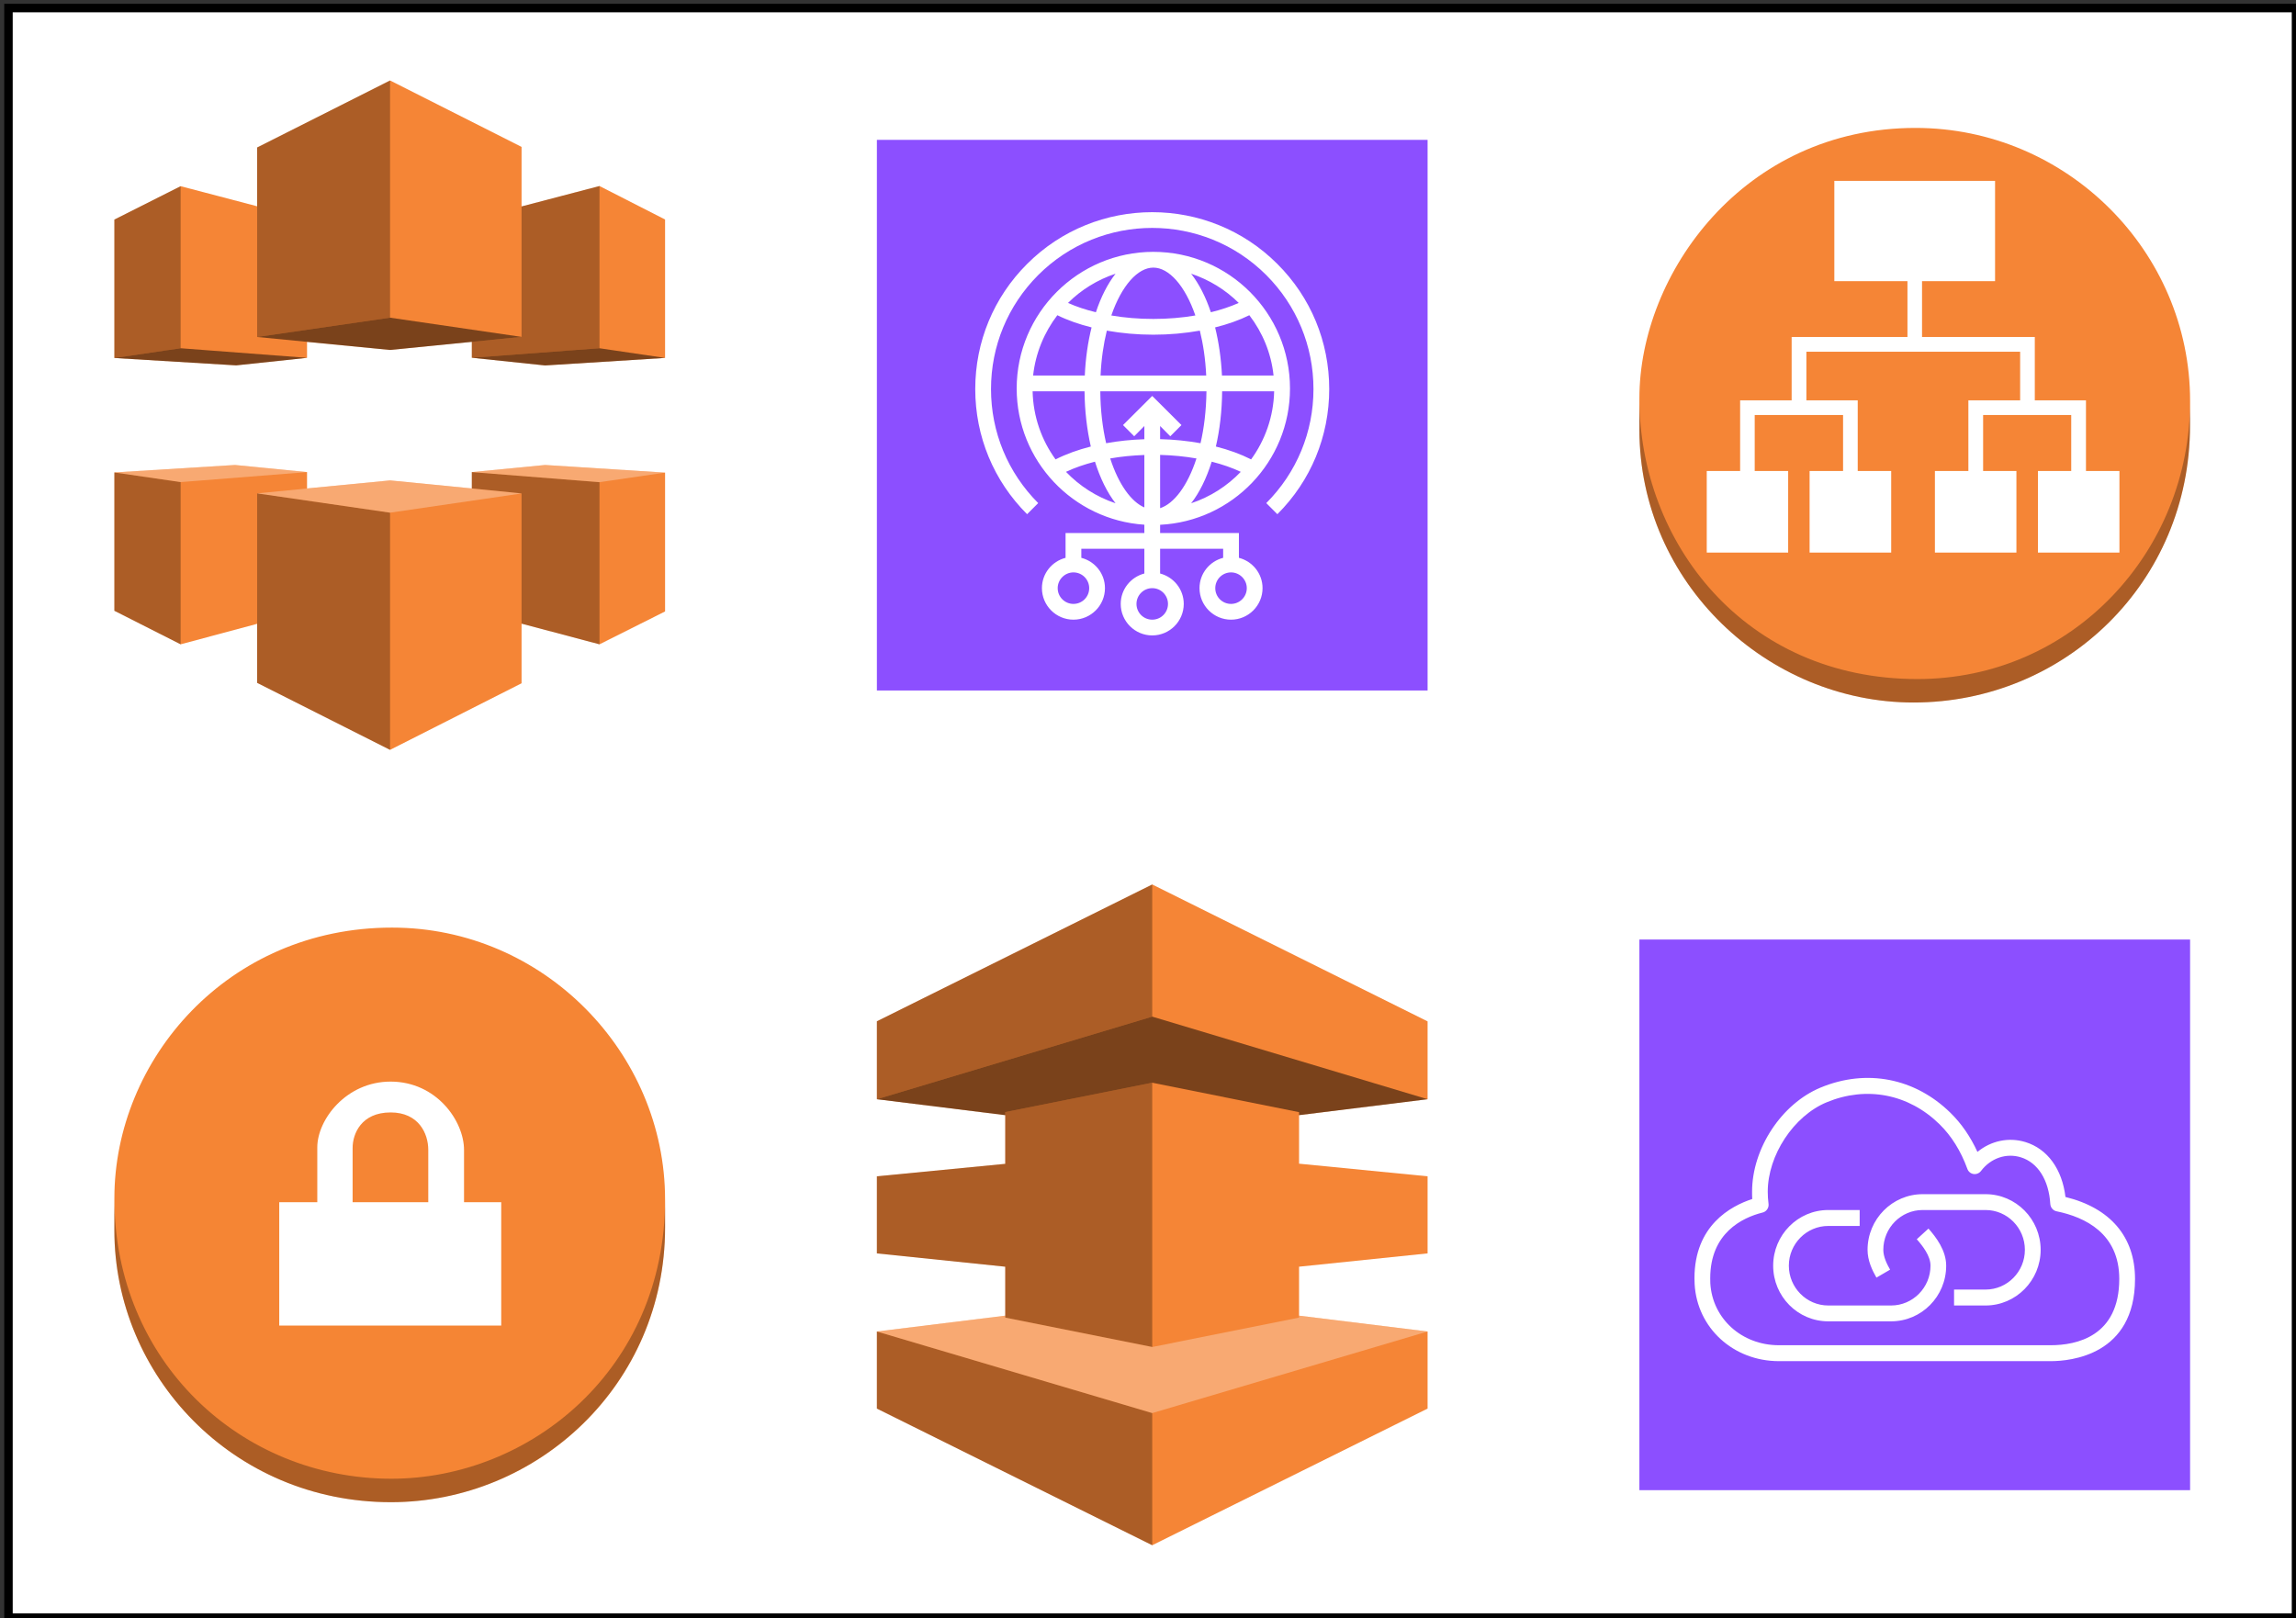
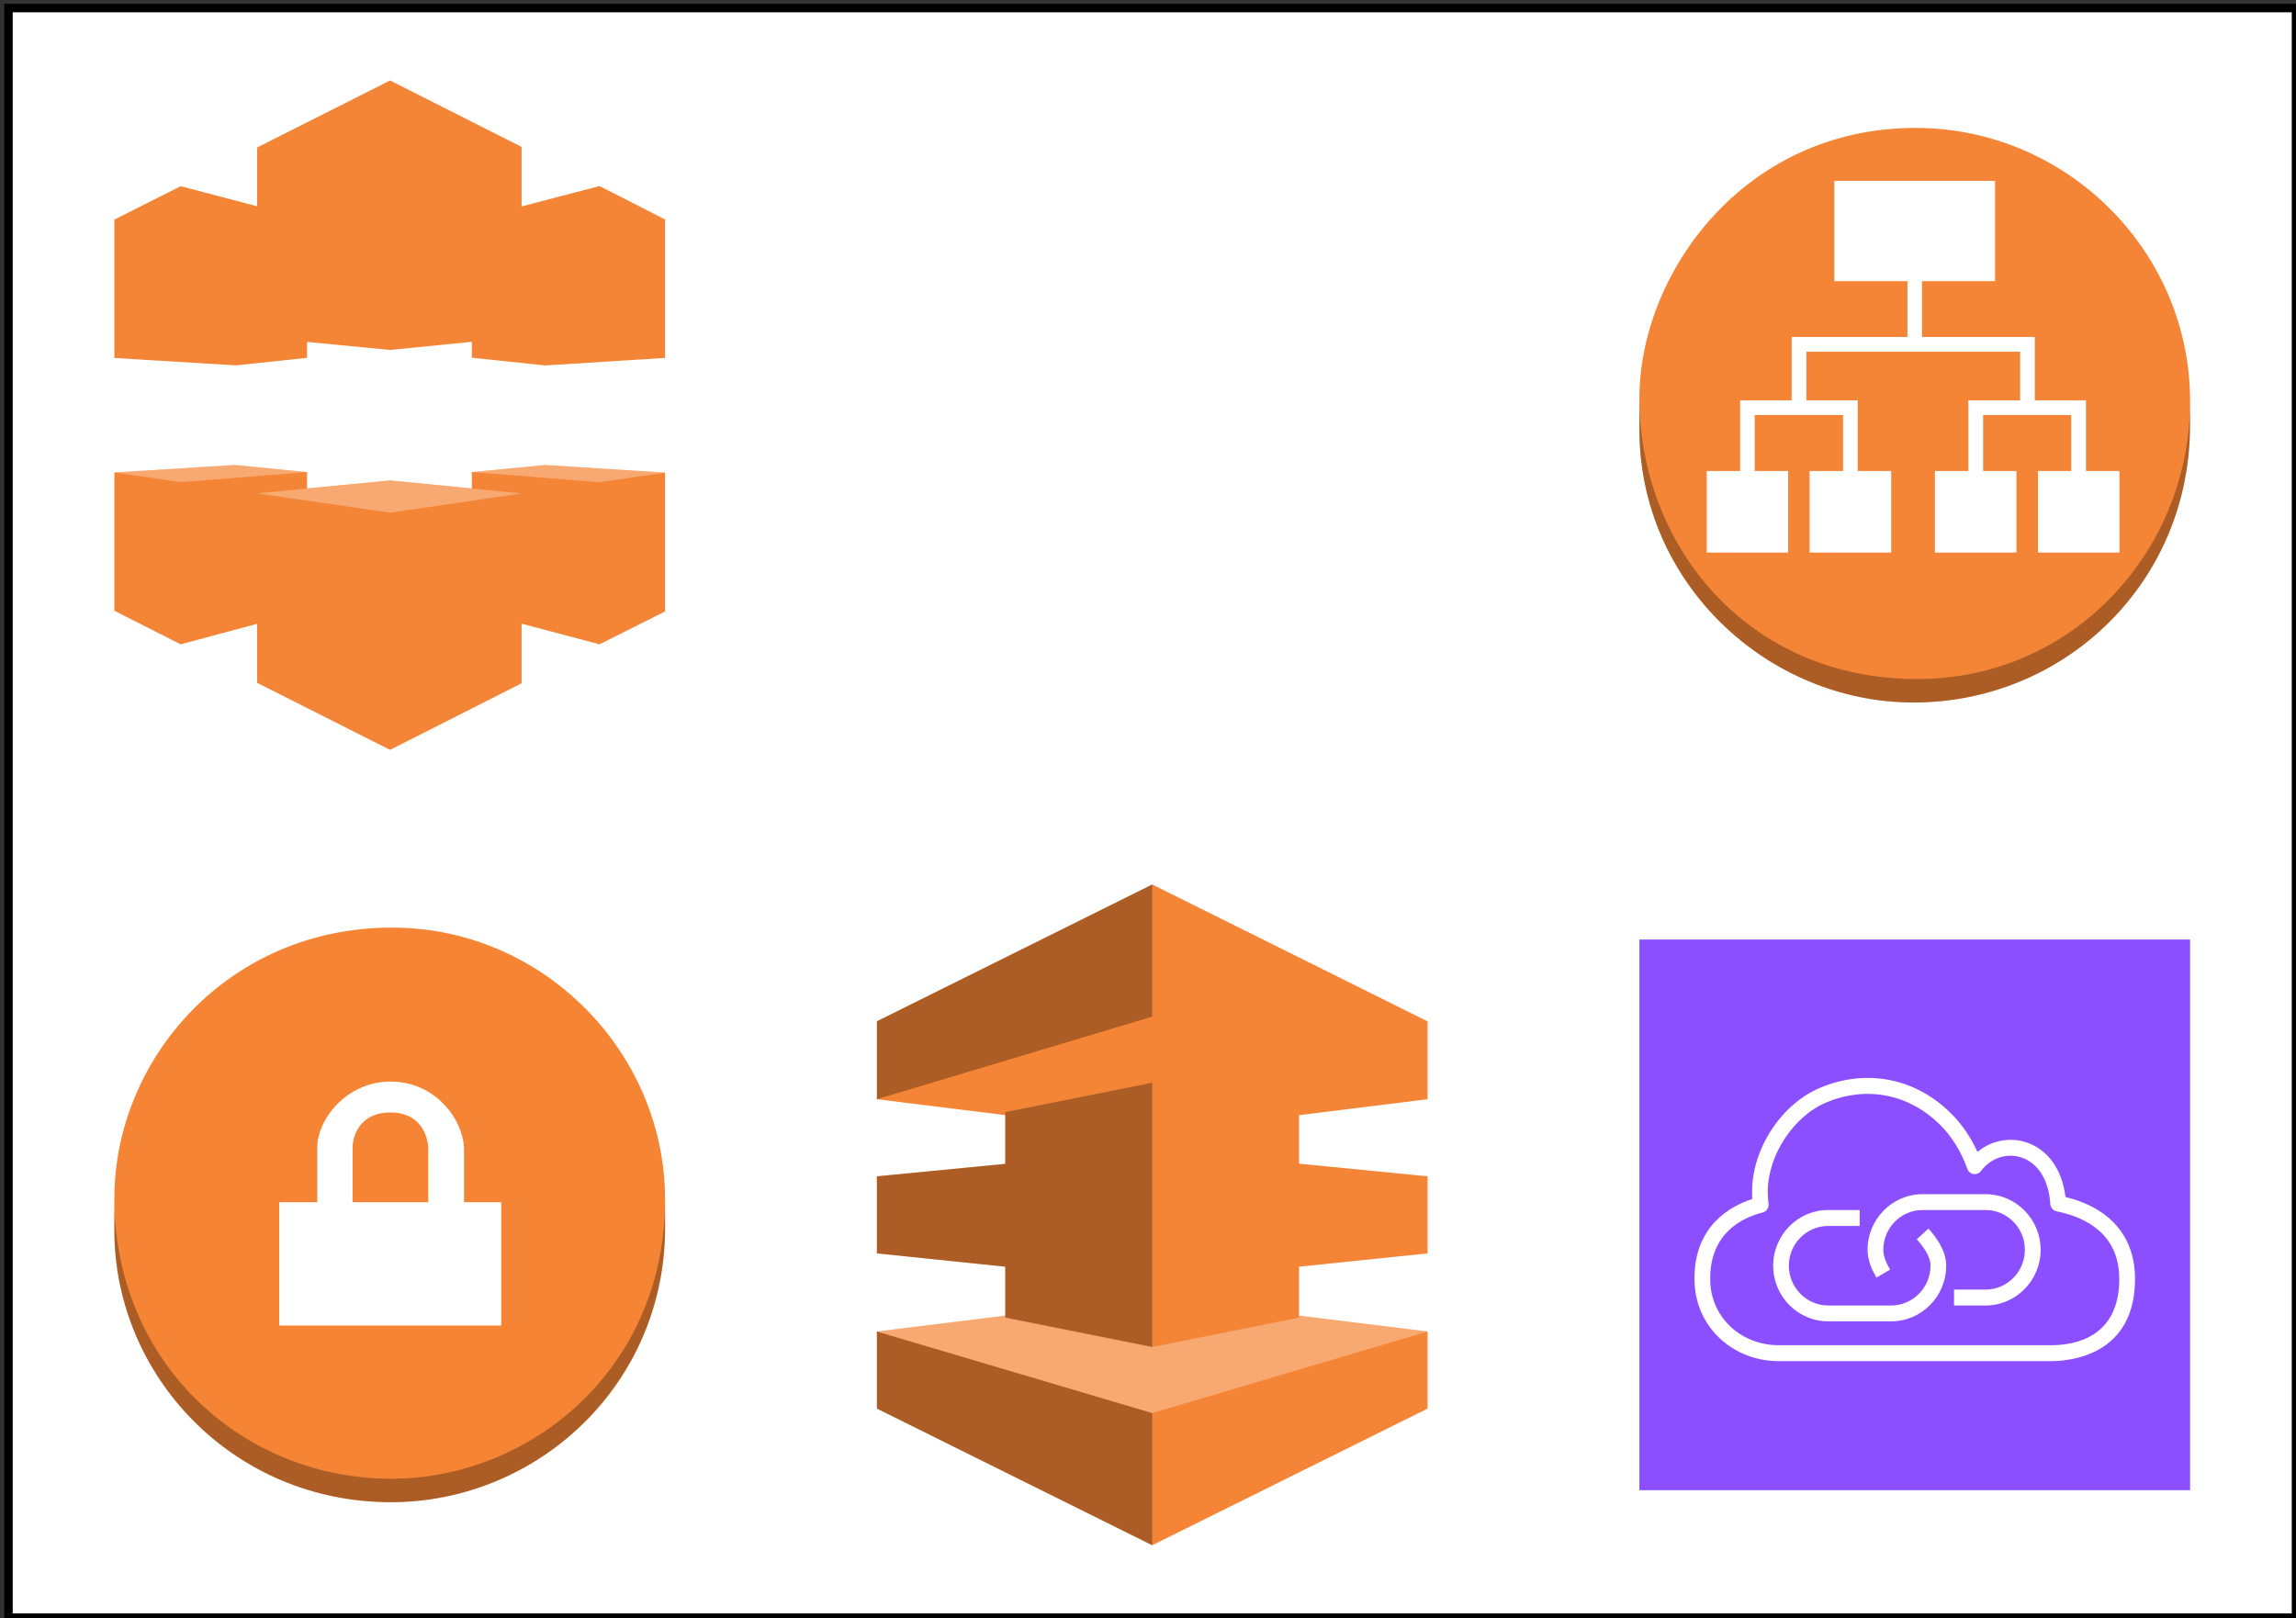
<svg xmlns="http://www.w3.org/2000/svg" version="1.1" width="271px" height="191px" viewBox="-0.5 -0.5 271 191">
  <rect x="-0.5" y="-0.5" width="271" height="191" fill="#333333" stroke="none" />
  <defs />
  <g>
    <g data-cell-id="0">
      <g data-cell-id="1">
        <g data-cell-id="27">
          <g>
            <rect x="0.5" y="0.45" width="270" height="190" fill="rgb(255, 255, 255)" stroke="rgb(0, 0, 0)" pointer-events="all" />
          </g>
        </g>
        <g data-cell-id="28">
          <g />
          <g data-cell-id="21">
            <g>
              <path d="M 78 41.75 L 63.84 42.64 L 55.19 41.73 L 55.19 39.85 L 45.54 40.81 L 35.74 39.86 L 35.74 41.74 L 27.38 42.63 L 13 41.76 L 13 25.42 L 20.82 21.48 L 29.85 23.85 L 29.85 16.91 L 45.54 9 L 61.06 16.84 L 61.06 23.87 L 70.26 21.46 L 78 25.41 Z M 45.54 88.02 L 29.85 80.11 L 29.85 73.14 L 20.82 75.56 L 13 71.6 L 13 55.27 L 27.24 54.39 L 35.74 55.23 L 35.74 57.16 L 45.54 56.21 L 55.19 57.16 L 55.19 55.23 L 63.84 54.39 L 78 55.29 L 78 71.68 L 70.26 75.56 L 61.06 73.12 L 61.06 80.16 Z" fill="#f58536" stroke="none" pointer-events="all" />
-               <path d="M 55.19 41.73 L 55.19 39.85 L 61.06 39.27 L 61.06 23.87 L 70.26 21.46 L 70.26 40.61 Z M 29.85 39.28 L 29.85 16.91 L 45.54 9 L 45.54 37 Z M 20.82 40.61 L 13 41.76 L 13 25.42 L 20.82 21.48 Z M 20.82 75.56 L 13 71.6 L 13 55.27 L 20.82 56.41 Z M 45.54 88.02 L 29.85 80.11 L 29.85 57.74 L 45.54 60.02 Z M 70.26 75.56 L 61.06 73.12 L 61.06 57.75 L 55.19 57.16 L 55.19 55.23 L 70.26 56.42 Z" fill-opacity="0.3" fill="#000000" stroke="none" pointer-events="all" />
              <path d="M 55.19 55.23 L 63.84 54.39 L 78 55.29 L 70.26 56.42 Z M 29.85 57.74 L 45.54 56.21 L 61.06 57.75 L 45.54 60.02 Z M 20.82 56.41 L 13 55.27 L 27.24 54.39 L 35.74 55.23 Z" fill-opacity="0.3" fill="#ffffff" stroke="none" pointer-events="all" />
-               <path d="M 35.74 41.74 L 27.38 42.63 L 13 41.76 L 20.82 40.61 Z M 61.06 39.27 L 45.54 40.81 L 29.85 39.28 L 45.54 37 Z M 78 41.75 L 63.84 42.64 L 55.19 41.73 L 70.26 40.61 Z" fill-opacity="0.5" fill="#000000" stroke="none" pointer-events="all" />
            </g>
          </g>
          <g data-cell-id="22">
            <g>
-               <path d="M 103 16.01 L 168 16.01 L 168 81.01 L 103 81.01 Z" fill="#8c4fff" stroke="none" pointer-events="all" />
              <path d="M 146.66 68.93 C 146.66 67.91 145.82 67.07 144.8 67.07 C 143.77 67.07 142.94 67.91 142.94 68.93 C 142.94 69.96 143.77 70.79 144.8 70.79 C 145.82 70.79 146.66 69.96 146.66 68.93 Z M 135.5 68.93 C 134.47 68.93 133.64 69.77 133.64 70.79 C 133.64 71.82 134.47 72.65 135.5 72.65 C 136.53 72.65 137.36 71.82 137.36 70.79 C 137.36 69.77 136.53 68.93 135.5 68.93 Z M 131.17 58.91 C 130.19 57.65 129.36 55.97 128.74 54 C 127.49 54.32 126.33 54.72 125.32 55.2 C 126.92 56.87 128.92 58.16 131.17 58.91 Z M 145.95 55.2 C 144.93 54.72 143.78 54.32 142.52 54 C 141.9 55.97 141.08 57.65 140.09 58.91 C 142.35 58.16 144.35 56.87 145.95 55.2 Z M 130.54 53.62 C 131.53 56.69 133.03 58.74 134.57 59.4 L 134.57 53.21 C 133.18 53.26 131.83 53.39 130.54 53.62 Z M 140.72 53.62 C 139.36 53.38 137.91 53.24 136.43 53.2 L 136.43 59.49 C 138.06 58.96 139.67 56.86 140.72 53.62 Z M 130.06 51.82 C 131.5 51.56 133.01 51.4 134.57 51.35 L 134.57 49.79 L 133.37 51 L 132.05 49.68 L 135.5 46.24 L 138.95 49.68 L 137.63 51 L 136.43 49.79 L 136.43 51.34 C 138.08 51.38 139.69 51.55 141.2 51.82 C 141.62 50.02 141.87 47.96 141.9 45.69 L 129.37 45.69 C 129.39 47.96 129.64 50.02 130.06 51.82 Z M 121.38 45.69 C 121.45 48.69 122.44 51.46 124.09 53.73 C 125.31 53.11 126.72 52.6 128.25 52.21 C 127.8 50.23 127.53 48.03 127.51 45.69 Z M 124.3 36.71 C 122.76 38.73 121.73 41.17 121.44 43.83 L 127.54 43.83 C 127.63 41.79 127.91 39.88 128.34 38.15 C 126.86 37.78 125.49 37.3 124.3 36.71 Z M 131.17 31.81 C 129.03 32.52 127.11 33.71 125.56 35.26 C 126.54 35.7 127.65 36.07 128.85 36.36 C 129.45 34.54 130.24 33 131.17 31.81 Z M 135.63 31.09 C 133.8 31.09 131.89 33.2 130.67 36.74 C 132.24 37.01 133.91 37.15 135.63 37.15 C 137.35 37.15 139.02 37.01 140.59 36.74 C 139.37 33.2 137.46 31.09 135.63 31.09 Z M 145.71 35.26 C 144.15 33.71 142.23 32.52 140.09 31.81 C 141.02 33 141.81 34.54 142.42 36.36 C 143.61 36.07 144.72 35.7 145.71 35.26 Z M 141.12 38.53 C 139.38 38.84 137.53 39.01 135.63 39.01 C 133.73 39.01 131.88 38.84 130.14 38.53 C 129.75 40.11 129.49 41.88 129.4 43.83 L 141.87 43.83 C 141.78 41.88 141.51 40.11 141.12 38.53 Z M 149.82 43.83 C 149.54 41.17 148.51 38.73 146.96 36.71 C 145.77 37.3 144.41 37.78 142.92 38.15 C 143.35 39.88 143.63 41.79 143.73 43.83 Z M 143.75 45.69 C 143.73 48.03 143.47 50.23 143.01 52.21 C 144.55 52.6 145.95 53.11 147.17 53.73 C 148.82 51.46 149.82 48.69 149.89 45.69 Z M 126.2 67.07 C 125.18 67.07 124.34 67.91 124.34 68.93 C 124.34 69.96 125.18 70.79 126.2 70.79 C 127.23 70.79 128.06 69.96 128.06 68.93 C 128.06 67.91 127.23 67.07 126.2 67.07 Z M 148.52 68.93 C 148.52 70.98 146.85 72.65 144.8 72.65 C 142.75 72.65 141.08 70.98 141.08 68.93 C 141.08 67.2 142.27 65.76 143.87 65.35 L 143.87 64.28 L 136.43 64.28 L 136.43 67.2 C 138.03 67.62 139.22 69.06 139.22 70.79 C 139.22 72.84 137.55 74.51 135.5 74.51 C 133.45 74.51 131.78 72.84 131.78 70.79 C 131.78 69.06 132.97 67.62 134.57 67.2 L 134.57 64.28 L 127.13 64.28 L 127.13 65.35 C 128.73 65.76 129.92 67.2 129.92 68.93 C 129.92 70.98 128.25 72.65 126.2 72.65 C 124.15 72.65 122.48 70.98 122.48 68.93 C 122.48 67.2 123.67 65.76 125.27 65.35 L 125.27 62.42 L 134.57 62.42 L 134.57 61.44 C 126.17 60.89 119.5 53.9 119.5 45.36 C 119.5 36.46 126.74 29.23 135.63 29.23 C 144.53 29.23 151.76 36.46 151.76 45.36 C 151.76 53.98 144.95 61.03 136.43 61.45 L 136.43 62.42 L 145.73 62.42 L 145.73 65.35 C 147.33 65.76 148.52 67.2 148.52 68.93 Z M 156.39 45.43 C 156.39 51.01 154.22 56.26 150.27 60.2 L 148.96 58.89 C 152.55 55.29 154.53 50.51 154.53 45.43 C 154.53 40.35 152.55 35.57 148.96 31.97 C 141.54 24.55 129.46 24.55 122.04 31.97 C 118.45 35.57 116.47 40.35 116.47 45.43 C 116.47 50.51 118.45 55.29 122.04 58.89 L 120.73 60.2 C 116.78 56.26 114.61 51.01 114.61 45.43 C 114.61 39.85 116.78 34.6 120.73 30.66 C 128.87 22.51 142.13 22.51 150.27 30.66 C 154.22 34.6 156.39 39.85 156.39 45.43 Z" fill="#ffffff" stroke="none" pointer-events="all" />
            </g>
          </g>
          <g data-cell-id="23">
            <g>
              <path d="M 225.35 82.43 C 208.18 82.43 193 68.38 193 50.21 L 193 46.52 C 193 31.81 205.32 14.6 225.59 14.6 C 243.43 14.6 258 29.16 258 46.83 L 257.99 49.74 C 257.99 68.26 243.21 82.43 225.35 82.43 Z" fill="#f58536" stroke="none" pointer-events="all" />
              <path d="M 258 46.83 L 257.99 49.74 C 257.99 68.27 243.21 82.43 225.35 82.43 C 208.18 82.43 193 68.37 193 50.21 L 193 46.52 C 193 63.53 205.43 79.66 225.82 79.66 C 244.12 79.66 258 64.59 258 46.83 Z" fill-opacity="0.3" fill="#000000" stroke="none" pointer-events="all" />
              <rect x="193" y="14.6" width="0" height="0" fill="none" stroke="rgb(0, 0, 0)" pointer-events="all" />
              <path d="M 200.95 64.73 L 200.95 55.1 L 204.89 55.1 L 204.89 46.76 L 210.97 46.76 L 210.97 39.28 L 224.64 39.28 L 224.64 32.69 L 216.01 32.69 L 216.01 20.85 L 234.98 20.85 L 234.98 32.69 L 226.36 32.69 L 226.36 39.28 L 239.67 39.28 L 239.67 46.76 L 245.71 46.76 L 245.71 55.1 L 249.66 55.1 L 249.66 64.73 L 240.04 64.73 L 240.04 55.1 L 243.97 55.1 L 243.97 48.49 L 233.57 48.49 L 233.57 55.1 L 237.5 55.1 L 237.5 64.73 L 227.88 64.73 L 227.88 55.1 L 231.83 55.1 L 231.83 46.76 L 237.94 46.76 L 237.94 41.02 L 212.71 41.02 L 212.71 46.76 L 218.77 46.76 L 218.77 55.1 L 222.72 55.1 L 222.72 64.73 L 213.09 64.73 L 213.09 55.1 L 217.04 55.1 L 217.04 48.49 L 206.61 48.49 L 206.61 55.1 L 210.56 55.1 L 210.56 64.73 Z" fill="#ffffff" stroke="none" pointer-events="all" />
            </g>
          </g>
          <g data-cell-id="24">
            <g>
              <path d="M 45.64 176.83 C 27 176.83 13 161.92 13 144.74 L 13 140.96 C 13 124.58 26.37 109 45.77 109 C 63.67 109 78 123.78 78 141.1 L 78 144.41 C 78 162.98 62.95 176.83 45.64 176.83 Z" fill="#f58534" stroke="none" pointer-events="all" />
              <path d="M 45.64 176.83 C 26.98 176.83 13 161.85 13 144.74 L 13 140.96 C 13 160.25 27.97 174.06 45.69 174.06 C 62.12 174.06 78 161.09 78 141.1 L 78 144.41 C 78 162.9 62.95 176.83 45.64 176.83 Z" fill-opacity="0.3" fill="#000000" stroke="none" pointer-events="all" />
              <rect x="13" y="109" width="0" height="0" fill="none" stroke="rgb(0, 0, 0)" pointer-events="all" />
              <path d="M 41.12 141.42 L 50.05 141.42 L 50.05 135.24 C 50.05 133.28 48.89 130.82 45.61 130.82 C 42.12 130.82 41.12 133.37 41.12 135 Z M 32.46 155.98 L 32.46 141.42 L 36.95 141.42 L 36.95 134.95 C 36.95 131.66 40.37 127.18 45.6 127.18 C 51.02 127.18 54.27 131.83 54.27 135.25 L 54.27 141.42 L 58.66 141.42 L 58.66 155.98 Z" fill="#ffffff" stroke="none" pointer-events="all" />
            </g>
          </g>
          <g data-cell-id="25">
            <g>
              <path d="M 135.5 181.91 L 103 165.78 L 103 156.68 L 118.15 154.81 L 118.15 149.03 L 103 147.46 L 103 138.36 L 118.15 136.89 L 118.15 131.14 L 103 129.26 L 103 120.06 L 135.5 103.91 L 168 120.07 L 168 129.26 L 152.83 131.14 L 152.83 136.87 L 168 138.36 L 168 147.46 L 152.83 149.03 L 152.83 154.81 L 168 156.68 L 168 165.78 Z" fill="#f58536" stroke="none" pointer-events="all" />
              <path d="M 135.5 119.51 L 103 129.26 L 103 120.06 L 135.5 103.91 Z M 135.5 158.51 L 118.15 155.04 L 118.15 154.81 L 118.15 149.03 L 103 147.46 L 103 138.36 L 118.15 136.89 L 118.15 131.14 L 118.15 130.78 L 135.5 127.31 Z M 135.5 181.91 L 103 165.78 L 103 156.68 L 135.5 166.31 Z" fill-opacity="0.3" fill="#000000" stroke="none" pointer-events="all" />
              <path d="M 135.5 166.31 L 103 156.68 L 118.15 154.81 L 118.15 155.04 L 135.5 158.51 L 152.83 155.04 L 152.83 154.81 L 168 156.68 Z" fill-opacity="0.3" fill="#ffffff" stroke="none" pointer-events="all" />
-               <path d="M 152.83 131.14 L 152.83 130.79 L 135.5 127.31 L 118.15 130.78 L 118.15 131.14 L 103 129.26 L 135.5 119.51 L 168 129.26 Z" fill-opacity="0.5" fill="#000000" stroke="none" pointer-events="all" />
            </g>
          </g>
          <g data-cell-id="26">
            <g>
              <path d="M 193 110.41 L 258 110.41 L 258 175.41 L 193 175.41 Z" fill="#8c4fff" stroke="none" pointer-events="all" />
              <path d="M 227.12 144.53 C 228.02 145.55 229.21 147.11 229.21 148.91 C 229.21 152.54 226.3 155.48 222.71 155.48 L 215.29 155.48 C 211.7 155.48 208.79 152.54 208.79 148.91 C 208.79 145.29 211.7 142.34 215.29 142.34 L 219 142.34 L 219 144.22 L 215.29 144.22 C 212.73 144.22 210.64 146.33 210.64 148.91 C 210.64 151.5 212.73 153.61 215.29 153.61 L 222.71 153.61 C 225.27 153.61 227.36 151.5 227.36 148.91 C 227.36 147.75 226.43 146.57 225.74 145.79 Z M 240.36 147.04 C 240.36 150.66 237.44 153.61 233.86 153.61 L 230.14 153.61 L 230.14 151.73 L 233.86 151.73 C 236.42 151.73 238.5 149.62 238.5 147.04 C 238.5 144.45 236.42 142.34 233.86 142.34 L 226.43 142.34 C 223.87 142.34 221.79 144.45 221.79 147.04 C 221.79 147.87 222.22 148.73 222.59 149.38 L 220.98 150.32 C 220.49 149.47 219.93 148.32 219.93 147.04 C 219.93 143.42 222.85 140.47 226.43 140.47 L 233.86 140.47 C 237.44 140.47 240.36 143.42 240.36 147.04 Z M 241.55 158.3 L 209.46 158.3 C 205.08 158.3 201.61 155.15 201.37 150.98 C 201.36 150.79 201.36 150.6 201.36 150.4 C 201.36 145.03 205.18 143.24 207.49 142.65 C 207.92 142.57 208.25 142.18 208.25 141.73 C 208.25 141.68 208.24 141.63 208.24 141.59 C 208.18 141.12 208.15 140.65 208.15 140.18 C 208.15 135.87 211.21 131.23 215.11 129.62 C 219.81 127.67 224.78 128.64 228.42 132.21 C 229.84 133.6 230.94 135.37 231.71 137.48 C 231.82 137.8 232.1 138.04 232.44 138.09 C 232.78 138.14 233.11 138 233.32 137.73 C 234.46 136.22 236.3 135.58 238.03 136.12 C 240.03 136.74 241.33 138.8 241.5 141.63 C 241.53 142.05 241.83 142.41 242.24 142.49 C 245.62 143.18 249.64 145.12 249.64 150.47 C 249.64 157.28 244.57 158.3 241.55 158.3 Z M 243.29 140.8 C 242.9 137.52 241.17 135.12 238.57 134.32 C 236.58 133.71 234.49 134.17 232.9 135.48 C 232.08 133.69 231.02 132.14 229.71 130.86 C 225.53 126.76 219.81 125.64 214.4 127.88 C 209.78 129.79 206.3 135.08 206.3 140.18 C 206.3 140.47 206.3 140.75 206.32 141.04 C 203.8 141.86 199.5 144.16 199.5 150.4 C 199.5 150.63 199.51 150.86 199.52 151.09 C 199.81 156.26 204.08 160.17 209.45 160.18 L 241.55 160.18 C 243.88 160.18 251.5 159.48 251.5 150.47 C 251.5 145.51 248.59 142.1 243.29 140.8 Z" fill="#ffffff" stroke="none" pointer-events="all" />
            </g>
          </g>
        </g>
      </g>
    </g>
  </g>
</svg>